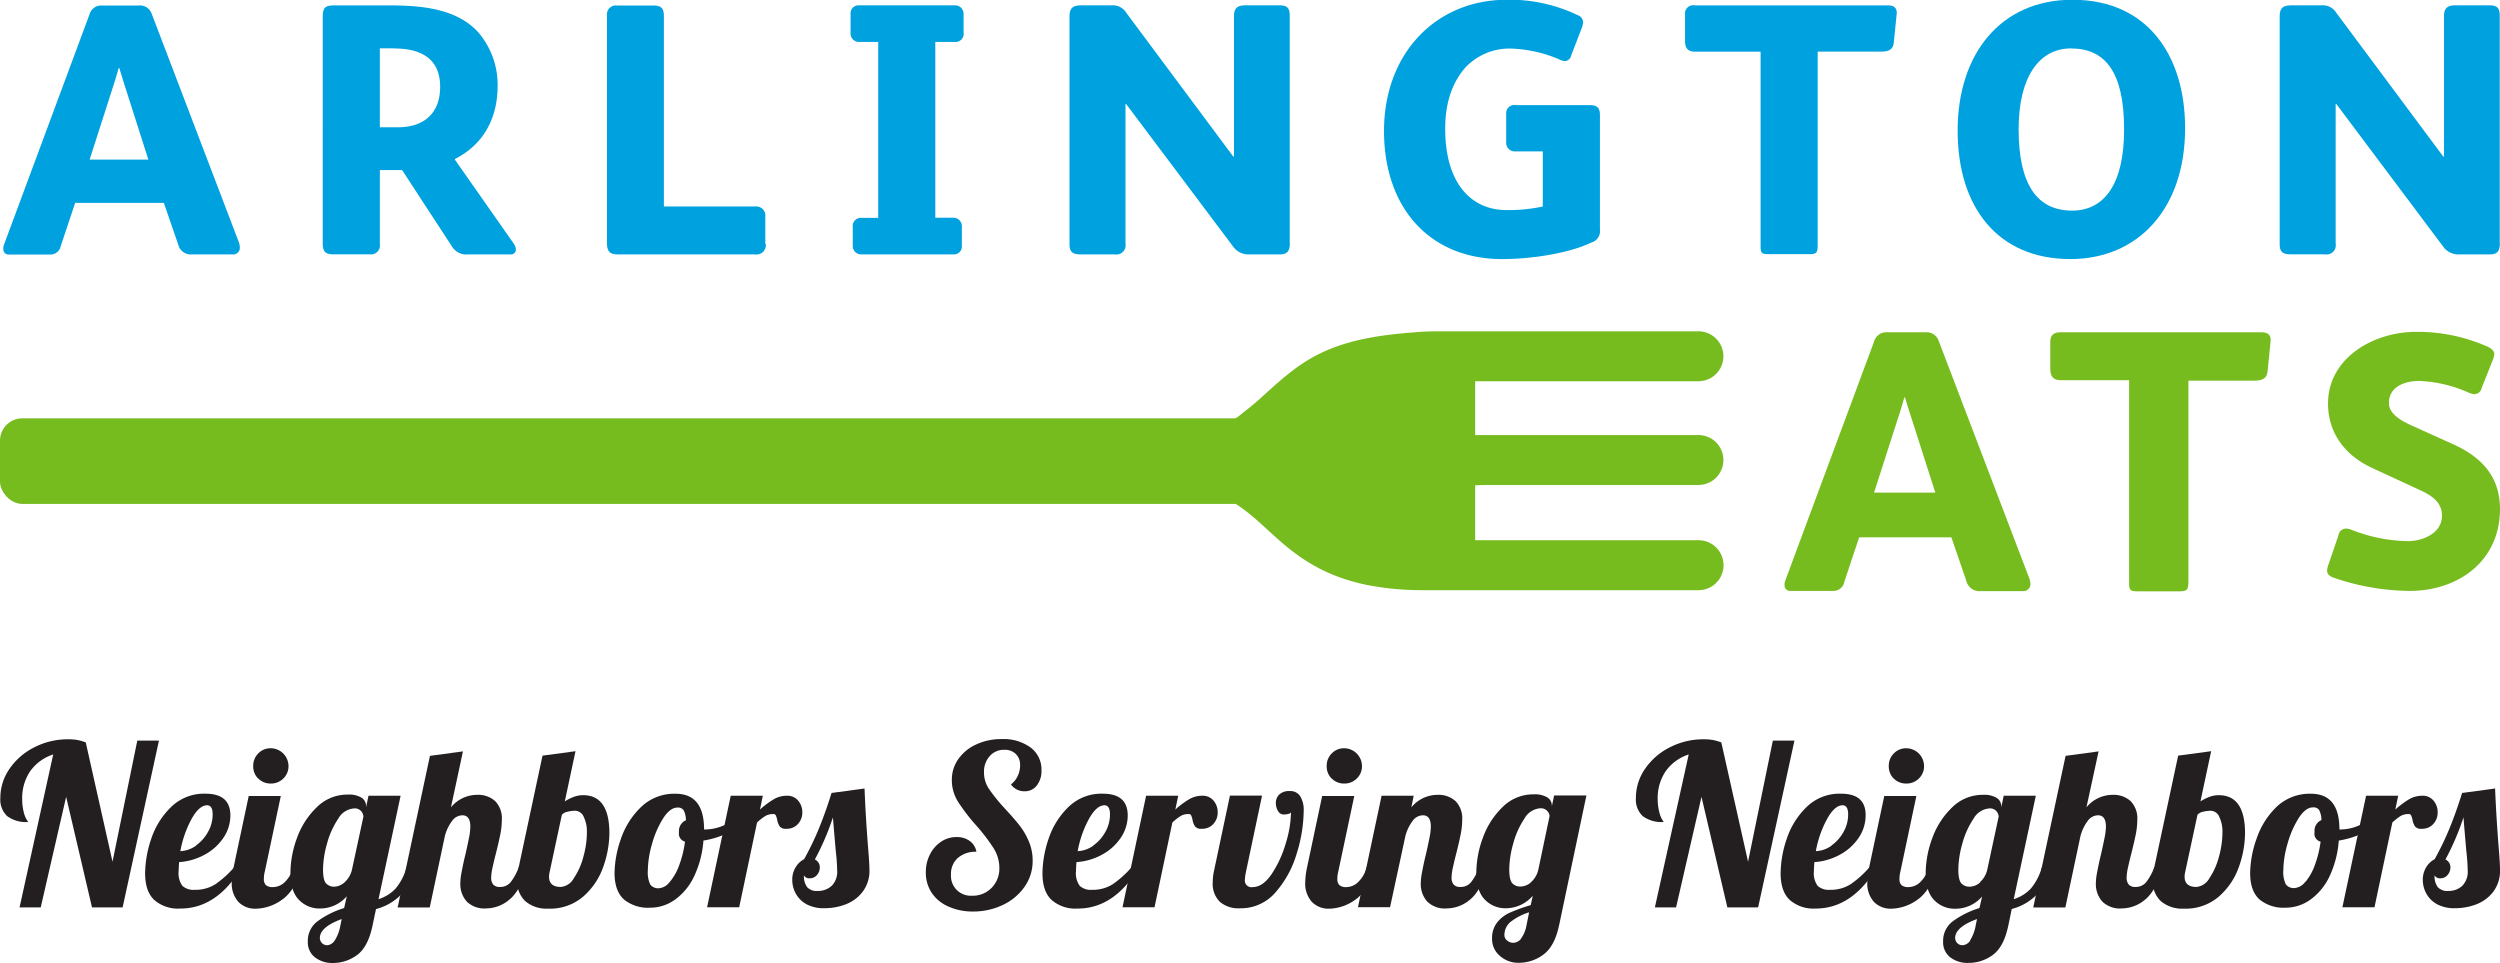
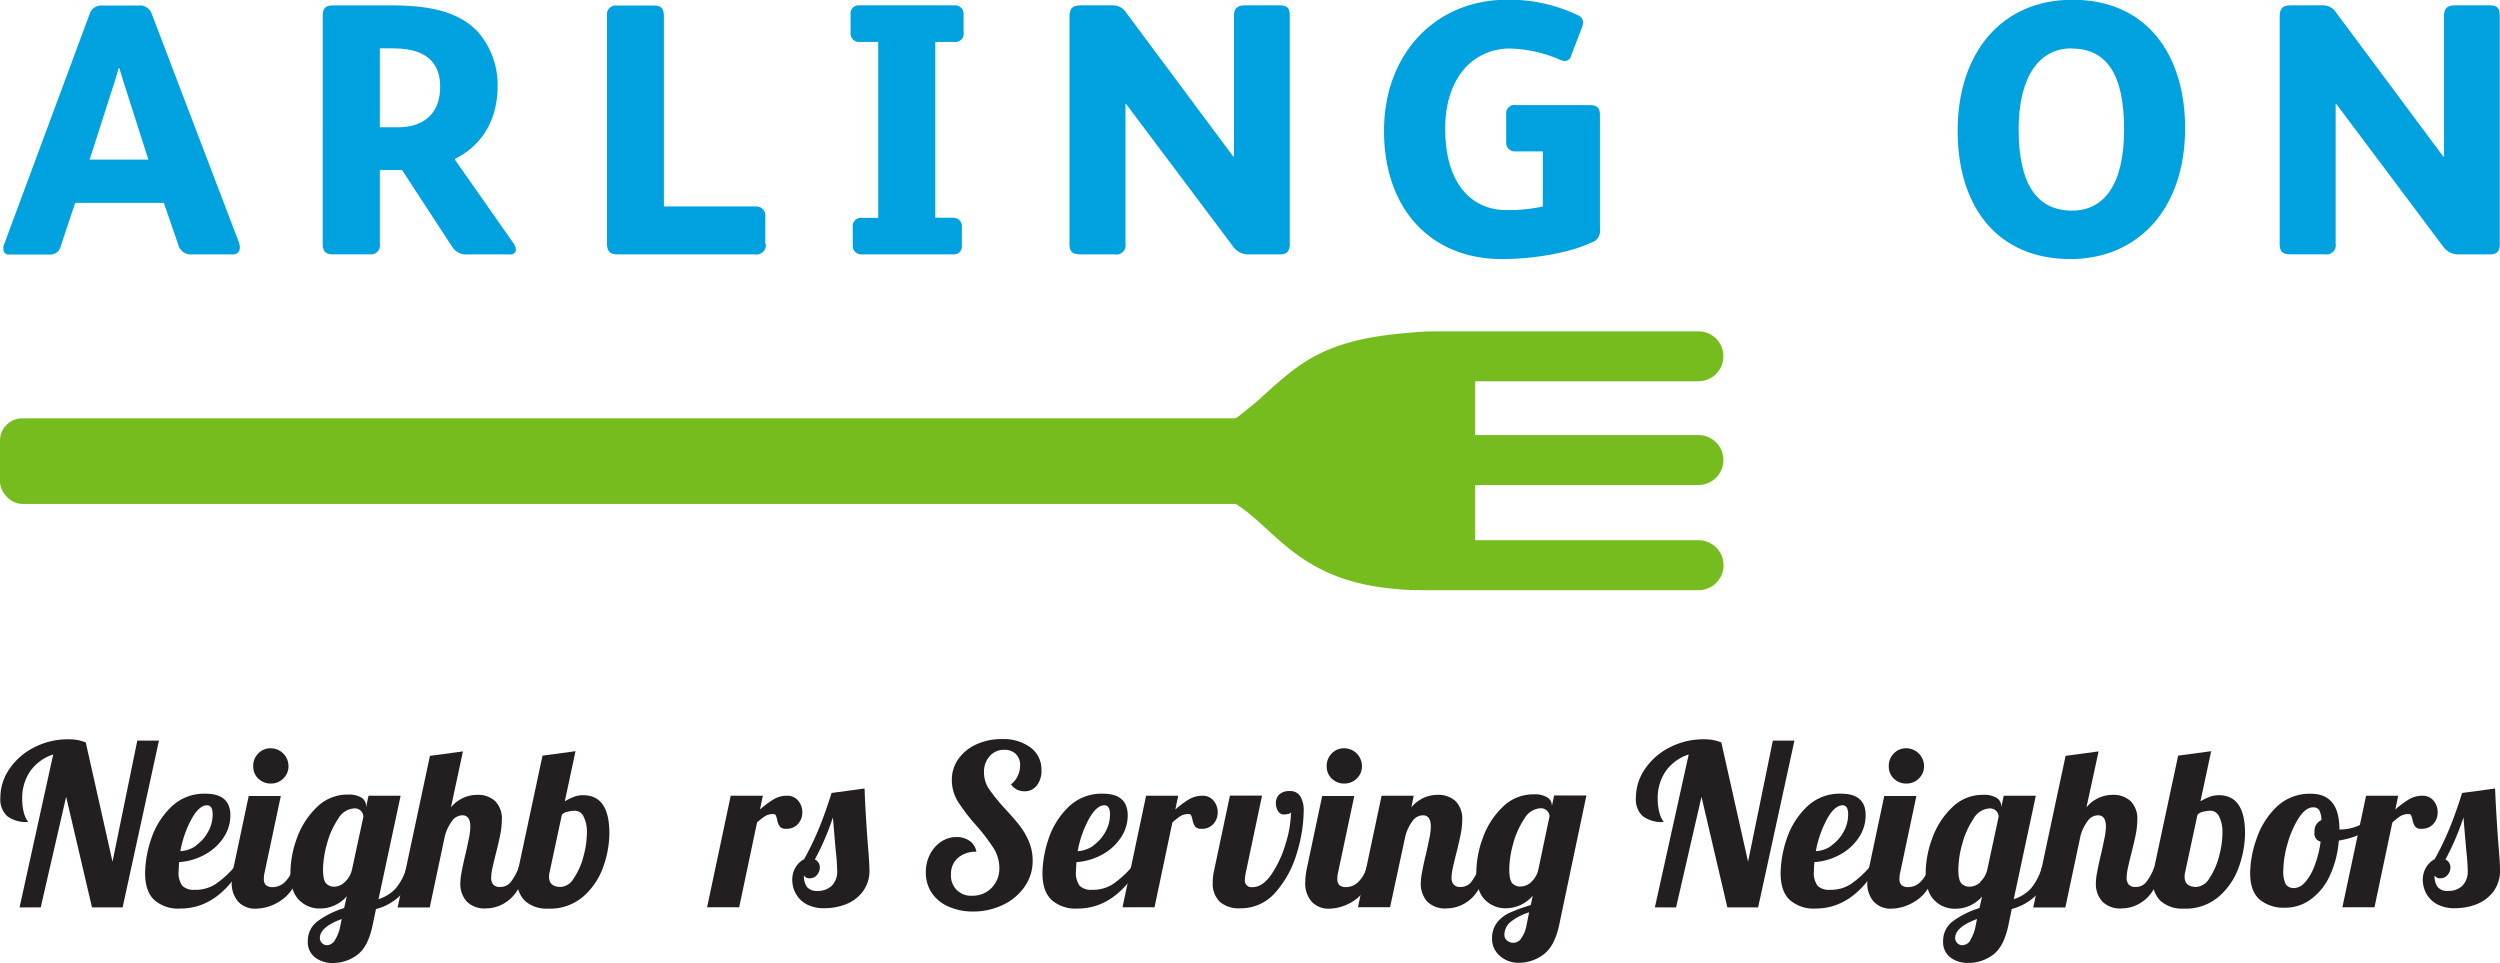
<svg xmlns="http://www.w3.org/2000/svg" id="Layer_1" data-name="Layer 1" viewBox="0 0 504.6 194.36">
  <defs>
    <style>.cls-1{fill:#77bc1f;}.cls-2{fill:#00a1df;}.cls-3{fill:#231f20;}</style>
  </defs>
  <title>Eats-logo</title>
  <rect class="cls-1" y="84.43" width="291.18" height="17.28" rx="4.5" ry="4.5" />
  <path class="cls-1" d="M443.31,304.09H398.18V293l1.9-.06h43.16a5,5,0,0,0,0-10.08H398.18V272h45.06a5,5,0,0,0,0-10.08H392.1c-2,0-4,0-6,.19-7,.54-14,1.46-20.3,4.83-4.27,2.29-7.73,5.57-11.3,8.8-1.18,1.07-2.44,2-3.65,3l-0.15.13a17,17,0,0,1-3.36,2l-0.17.07c-0.32.15-.67,0.29-1,0.42l-0.13,0c-0.35.13-.74,0.22-1.11,0.33-0.29,4.27-.47,8.48-0.58,12.7,11.44,2.85,13.91,15,32,18.73a57.51,57.51,0,0,0,11.41,1.05c1.43,0,2.86,0,4.28,0h51.19A5,5,0,0,0,443.31,304.09Z" transform="translate(-100.43 -195.05)" />
  <path class="cls-2" d="M147.33,246.4h-8.11a2.61,2.61,0,0,1-2.82-2l-2.9-8.4H115.6l-2.9,8.69a2.14,2.14,0,0,1-2.17,1.74h-8.26a1.06,1.06,0,0,1-1.16-1.16,1.84,1.84,0,0,1,.14-0.87l17.24-46.43a2.44,2.44,0,0,1,2.46-1.81h7.46a2.51,2.51,0,0,1,2.61,1.59l17.6,46.14a3.57,3.57,0,0,1,.22,1.09A1.35,1.35,0,0,1,147.33,246.4Zm-16.95-19.12L125.82,213c-0.51-1.59-.94-3-1.3-4.2h-0.14c-0.36,1.3-.8,2.75-1.3,4.27l-4.56,14.2h11.88Z" transform="translate(-100.43 -195.05)" />
  <path class="cls-2" d="M191.66,244.81l-10.07-15.43H177.1v15a1.78,1.78,0,0,1-2,2h-7.53c-1.45,0-2-.65-2-2.1V198.6c0-2,.43-2.46,2.39-2.46h11c6.16,0,13.54.51,18,5.43a16.23,16.23,0,0,1,3.91,10.79c0,6.45-2.75,11.81-8.62,14.78v0.14l11.88,16.95a2.31,2.31,0,0,1,.43,1.23,1,1,0,0,1-1.16.94h-8.47A3.41,3.41,0,0,1,191.66,244.81Zm-11.73-40H177.1v15.93h3.62c5.29,0,8.55-2.82,8.55-8.18C189.27,206.85,185.36,204.83,179.93,204.83Z" transform="translate(-100.43 -195.05)" />
  <path class="cls-2" d="M255,244.3a1.89,1.89,0,0,1-2.17,2.1H225.26c-1.52,0-2.32-.36-2.32-2.32V198.16a1.8,1.8,0,0,1,2-2h7.32c1.59,0,2.17.51,2.17,2.17v38.39h18.47a1.85,1.85,0,0,1,2,2.1v5.5Z" transform="translate(-100.43 -195.05)" />
  <path class="cls-2" d="M294.93,201.64a1.66,1.66,0,0,1-1.81,1.88h-3.91V239h3.62a1.71,1.71,0,0,1,1.74,1.88v3.84A1.58,1.58,0,0,1,293,246.4H274.36a1.71,1.71,0,0,1-1.81-1.59V240.9a1.66,1.66,0,0,1,1.81-1.88h3.33V203.52h-3.84a1.71,1.71,0,0,1-1.74-1.88V197.8a1.58,1.58,0,0,1,1.59-1.67h19.41a1.71,1.71,0,0,1,1.81,1.59v3.91Z" transform="translate(-100.43 -195.05)" />
  <path class="cls-2" d="M360.77,244.15c0,1.88-.8,2.25-2.1,2.25h-6.16a3.76,3.76,0,0,1-3.19-1.59l-21.58-28.75h-0.14v28.17a1.87,1.87,0,0,1-2.17,2.17h-6.74c-1.67,0-2.39-.36-2.39-2.1V198.38c0-1.88.87-2.25,2.39-2.25h6.08a3.17,3.17,0,0,1,3,1.52l21.58,29h0.15V198.23c0-1.59.8-2.1,2.25-2.1h7c1.88,0,2,1,2,2.25v45.78Z" transform="translate(-100.43 -195.05)" />
  <path class="cls-2" d="M423.35,241.26a2.42,2.42,0,0,1-1.74,2.75c-4.35,2.1-11.81,3.33-18,3.33-14.56,0-23.83-10.28-23.83-25.86S390.18,195,404.6,195a31.73,31.73,0,0,1,14.27,3.11,1.55,1.55,0,0,1,1.09,1.52,3.62,3.62,0,0,1-.22.94l-2.17,5.65a1.41,1.41,0,0,1-1.23,1.16,2.93,2.93,0,0,1-1.23-.36,26.84,26.84,0,0,0-9.85-2.17,12.2,12.2,0,0,0-9,3.77c-2.46,2.75-4.13,6.74-4.13,12.39,0,11.52,5.65,16.44,12.31,16.44a32.43,32.43,0,0,0,7.39-.72V225.61h-5.58a1.73,1.73,0,0,1-1.81-1.88v-5.65a1.66,1.66,0,0,1,2-1.81h14.92c1.38,0,2,.51,2,2v23Z" transform="translate(-100.43 -195.05)" />
-   <path class="cls-2" d="M483.25,197.94l-0.58,5.72c-0.15,1.45-1.09,1.81-2.61,1.81H467.31v39c0,1.59-.22,1.88-1.67,1.88h-8.18c-1.52,0-1.67-.22-1.67-1.74V205.48H442.54c-1.45,0-2-.72-2-2.17v-5.36a1.66,1.66,0,0,1,2-1.81h39C482.88,196.13,483.39,196.86,483.25,197.94Z" transform="translate(-100.43 -195.05)" />
  <path class="cls-2" d="M518.3,247.34c-14.56,0-22.74-10.36-22.74-25.93S504.32,195,518.73,195c15.14,0,22.74,11.23,22.74,25.93C541.47,237.27,531.92,247.34,518.3,247.34Zm0.14-42.52c-6.3,0-10.57,5.58-10.57,16.3,0,11.44,3.91,16.44,10.79,16.44,6.37,0,10.5-5.14,10.5-16.37C529.16,209.53,525.32,204.83,518.44,204.83Z" transform="translate(-100.43 -195.05)" />
  <path class="cls-2" d="M605,244.15c0,1.88-.8,2.25-2.1,2.25h-6.16a3.76,3.76,0,0,1-3.19-1.59L572,216.05h-0.14v28.17a1.87,1.87,0,0,1-2.17,2.17h-6.74c-1.67,0-2.39-.36-2.39-2.1V198.38c0-1.88.87-2.25,2.39-2.25H569a3.17,3.17,0,0,1,3,1.52l21.58,29h0.15V198.23c0-1.59.8-2.1,2.25-2.1h7c1.88,0,2,1,2,2.25v45.78Z" transform="translate(-100.43 -195.05)" />
-   <path class="cls-1" d="M508.68,314.36h-8.44a2.72,2.72,0,0,1-2.94-2.11l-3-8.74H475.68l-3,9a2.22,2.22,0,0,1-2.26,1.81h-8.59a1.11,1.11,0,0,1-1.2-1.21,1.92,1.92,0,0,1,.15-0.9L478.69,264a2.54,2.54,0,0,1,2.56-1.88H489a2.61,2.61,0,0,1,2.71,1.66l18.31,48a3.74,3.74,0,0,1,.23,1.13A1.41,1.41,0,0,1,508.68,314.36Zm-17.63-19.89-4.75-14.84c-0.53-1.66-1-3.09-1.36-4.37H484.8c-0.38,1.36-.83,2.86-1.36,4.45l-4.75,14.77h12.36Z" transform="translate(-100.43 -195.05)" />
-   <path class="cls-1" d="M558.72,264l-0.6,6c-0.15,1.51-1.13,1.88-2.71,1.88H542.14V312.4c0,1.66-.23,2-1.73,2h-8.51c-1.58,0-1.73-.23-1.73-1.81V271.79H516.37c-1.51,0-2.11-.75-2.11-2.26V264c0-1.28.68-1.88,2-1.88h40.54C558.34,262.07,558.87,262.82,558.72,264Z" transform="translate(-100.43 -195.05)" />
-   <path class="cls-1" d="M586.77,314.32a48.14,48.14,0,0,1-15.12-2.6c-1.16-.36-1.52-0.87-1.52-1.52a4.3,4.3,0,0,1,.29-1.23l2-5.86a1.56,1.56,0,0,1,1.52-1.37,3,3,0,0,1,1.23.29,32.32,32.32,0,0,0,11.28,2.24c3,0,6.87-1.59,6.87-5.14,0-2.75-2.17-4.12-4.41-5.14l-9.69-4.49c-5.35-2.46-8.9-6.94-8.9-13,0-9.26,9.26-14.47,17.72-14.47a34.87,34.87,0,0,1,14.25,2.89c1.16,0.51,1.59,1,1.59,1.66a4,4,0,0,1-.29,1.09l-2.24,5.64a1.56,1.56,0,0,1-1.45,1.3,3.55,3.55,0,0,1-1.3-.36,27.09,27.09,0,0,0-9.84-2.31c-2.89,0-6.15,1.09-6.15,4.48,0,2.32,2.89,3.76,4.7,4.56l8.32,3.76c5.71,2.6,9.4,6.51,9.4,13.09C605,308.25,596.69,314.32,586.77,314.32Z" transform="translate(-100.43 -195.05)" />
  <path class="cls-3" d="M111.17,347.33a9.14,9.14,0,0,0-4.66,3.4,9.63,9.63,0,0,0-1.6,5.6,10.28,10.28,0,0,0,.31,2.63,5.49,5.49,0,0,0,.9,2,6.36,6.36,0,0,1-4.25-1.19,4.6,4.6,0,0,1-1.37-3.67,10.27,10.27,0,0,1,1.85-5.87,13.17,13.17,0,0,1,5-4.34,14.73,14.73,0,0,1,6.84-1.62,10.51,10.51,0,0,1,1.8.13,10.62,10.62,0,0,1,1.75.5l5.4,24.08,5-24.44h4.37l-7.33,33.66H119l-5.22-22.32-5.13,22.32h-4.27Z" transform="translate(-100.43 -195.05)" />
  <path class="cls-3" d="M131.56,376.69q-1.85-1.73-1.84-5.42a22.27,22.27,0,0,1,1.21-6.84,15.88,15.88,0,0,1,4-6.46,9.49,9.49,0,0,1,7-2.72q4.95,0,5,4.32a8.06,8.06,0,0,1-1.44,4.63,10.61,10.61,0,0,1-3.83,3.4,12.35,12.35,0,0,1-5.08,1.46q-0.09,1.35-.09,1.8a4.35,4.35,0,0,0,.76,3,3.33,3.33,0,0,0,2.48.79,7.48,7.48,0,0,0,4.16-1.12,20.22,20.22,0,0,0,3.8-3.42h1.53q-5,8.32-12.37,8.32A7.27,7.27,0,0,1,131.56,376.69Zm8.44-11a8.24,8.24,0,0,0,2.43-2.75,7.14,7.14,0,0,0,.92-3.51q0-1.84-1.12-1.84-1.62,0-3.17,2.83a21.59,21.59,0,0,0-2.23,6.43A5.93,5.93,0,0,0,140,365.74Z" transform="translate(-100.43 -195.05)" />
  <path class="cls-3" d="M148.54,377.08a5.56,5.56,0,0,1-1.33-4,15.62,15.62,0,0,1,.36-2.92l3.06-14.45h6.48L153.87,371a5.57,5.57,0,0,0-.18,1.44,1.65,1.65,0,0,0,.43,1.28,2.11,2.11,0,0,0,1.42.38A3.43,3.43,0,0,0,158,373a6.31,6.31,0,0,0,1.62-2.86h1.89q-1.66,4.86-4.27,6.59a9.32,9.32,0,0,1-5.17,1.73A4.67,4.67,0,0,1,148.54,377.08Zm4-24.88a3.43,3.43,0,0,1-1-2.52,3.5,3.5,0,0,1,1-2.54,3.39,3.39,0,0,1,2.52-1.06,3.61,3.61,0,0,1,3.6,3.6,3.39,3.39,0,0,1-1.06,2.52,3.5,3.5,0,0,1-2.54,1A3.43,3.43,0,0,1,152.57,352.19Z" transform="translate(-100.43 -195.05)" />
  <path class="cls-3" d="M164,388.28a3.86,3.86,0,0,1-1.44-3.24,4.9,4.9,0,0,1,2.07-4.12,18,18,0,0,1,5.26-2.59l0.54-2.38a7.14,7.14,0,0,1-5.4,2.47,5.72,5.72,0,0,1-4.27-1.75q-1.71-1.75-1.71-5.49a20.57,20.57,0,0,1,1.33-7,16.11,16.11,0,0,1,4-6.21,8.72,8.72,0,0,1,6.28-2.54,4.82,4.82,0,0,1,2.75.63,1.94,1.94,0,0,1,.9,1.67V358l0.5-2.34h6.48l-4.46,20.88a8,8,0,0,0,3.46-2.16,11.57,11.57,0,0,0,2.21-4.27h1.89A12.73,12.73,0,0,1,181,376a11,11,0,0,1-4.68,2.54l-0.68,3.24q-0.9,4.37-3.1,6a8.15,8.15,0,0,1-5,1.64A5.67,5.67,0,0,1,164,388.28Zm4-3.42a8.21,8.21,0,0,0,1.13-3l0.27-1.31q-4.41,1.62-4.41,3.83a1.5,1.5,0,0,0,.41,1,1.44,1.44,0,0,0,1.13.45A2,2,0,0,0,168,384.86Zm2-11.75a4.87,4.87,0,0,0,1.48-2.57l2.3-10.66a1.78,1.78,0,0,0-.45-1.1,1.68,1.68,0,0,0-1.4-.56,4,4,0,0,0-3.24,2.09,16.58,16.58,0,0,0-2.25,5,20,20,0,0,0-.81,5.2q0,2.25.65,2.88a2.21,2.21,0,0,0,1.6.63A3.26,3.26,0,0,0,170,373.12Z" transform="translate(-100.43 -195.05)" />
  <path class="cls-3" d="M194.62,377a5.3,5.3,0,0,1-1.28-3.62,11.61,11.61,0,0,1,.23-2.14q0.22-1.19.47-2.32t0.34-1.44q0.36-1.57.67-3.11a12.91,12.91,0,0,0,.31-2.47q0-2.3-1.62-2.29a2.6,2.6,0,0,0-2.07,1.15,8.82,8.82,0,0,0-1.44,3l-3.06,14.45h-6.48l6.52-30.6,6.66-.9L191.45,358a6.86,6.86,0,0,1,5.27-2.52,5.13,5.13,0,0,1,3.65,1.26,5,5,0,0,1,1.35,3.83,15.16,15.16,0,0,1-.31,2.9q-0.32,1.6-.9,3.89-0.36,1.39-.65,2.72a10.33,10.33,0,0,0-.29,2.09,2.15,2.15,0,0,0,.4,1.4,1.71,1.71,0,0,0,1.4.5,2.67,2.67,0,0,0,2.16-1,11.35,11.35,0,0,0,1.62-3H207q-1.67,4.95-3.85,6.64a7.31,7.31,0,0,1-4.52,1.69A5.08,5.08,0,0,1,194.62,377Z" transform="translate(-100.43 -195.05)" />
  <path class="cls-3" d="M206.43,376.92a5.52,5.52,0,0,1-1.62-4.25,10.2,10.2,0,0,1,.31-2.56l4.81-22.54,6.66-.9-2.16,10.13a9.8,9.8,0,0,1,2.07-1,5.55,5.55,0,0,1,1.62-.25q5.31,0,5.31,7.69a20.81,20.81,0,0,1-1.19,6.64,14.21,14.21,0,0,1-4,6.05,10.25,10.25,0,0,1-7.18,2.52A6.62,6.62,0,0,1,206.43,376.92Zm9.81-4.59a14,14,0,0,0,1.93-4.32,18.55,18.55,0,0,0,.72-5,6.79,6.79,0,0,0-.63-3.06,1.94,1.94,0,0,0-1.76-1.26,6.45,6.45,0,0,0-1.51.2,2,2,0,0,0-1.15.61L211.38,371a4.28,4.28,0,0,0-.13,1q0,2.07,2.38,2.07A3.33,3.33,0,0,0,216.24,372.33Z" transform="translate(-100.43 -195.05)" />
-   <path class="cls-3" d="M226.41,376.63q-1.94-1.71-1.94-5.4a21.47,21.47,0,0,1,1.26-6.79,16.06,16.06,0,0,1,4.05-6.46,9.64,9.64,0,0,1,7-2.72q5.76,0,5.76,7.2v0a1.8,1.8,0,0,0,.5,0,9.25,9.25,0,0,0,3.42-.79,17,17,0,0,0,3.51-1.91l0.41,1.22a10.77,10.77,0,0,1-3.4,2.36,17.57,17.57,0,0,1-4.57,1.37,20.39,20.39,0,0,1-1.85,7.16,12.15,12.15,0,0,1-3.83,4.72,8.59,8.59,0,0,1-5.08,1.67A7.66,7.66,0,0,1,226.41,376.63Zm9.22-3.58a11.09,11.09,0,0,0,1.89-3.37,21.79,21.79,0,0,0,1.17-4.75,1.65,1.65,0,0,1-1.21-1.89,2.36,2.36,0,0,1,1.4-2.43,4.64,4.64,0,0,0-.45-2,1.38,1.38,0,0,0-1.26-.56q-1.49,0-2.88,2.16a19.08,19.08,0,0,0-2.25,5.17,19.79,19.79,0,0,0-.85,5.31,5.77,5.77,0,0,0,.49,2.9,2,2,0,0,0,1.8.74A3,3,0,0,0,235.64,373Z" transform="translate(-100.43 -195.05)" />
  <path class="cls-3" d="M247.92,355.66h6.48l-0.58,2.79a18,18,0,0,1,2.77-2.07,5.23,5.23,0,0,1,2.68-.72,2.81,2.81,0,0,1,2.27,1,3.59,3.59,0,0,1,.83,2.38,3.4,3.4,0,0,1-.85,2.29,3,3,0,0,1-2.38,1,1.54,1.54,0,0,1-1.33-.47,3.59,3.59,0,0,1-.52-1.37,4.11,4.11,0,0,0-.27-0.86,0.5,0.5,0,0,0-.5-0.27,3.12,3.12,0,0,0-1.6.38,10.94,10.94,0,0,0-1.69,1.33l-3.6,17.1h-6.48Z" transform="translate(-100.43 -195.05)" />
  <path class="cls-3" d="M263.27,377.59a5.46,5.46,0,0,1-2.21-2.16,5.73,5.73,0,0,1-.72-2.77,4.74,4.74,0,0,1,.7-2.59,4.28,4.28,0,0,1,1.69-1.6,57.32,57.32,0,0,0,3.06-6.37q1.31-3.22,2.48-7l6.66-.9q0.22,5.76.76,12.46,0.22,2.7.23,3.92a7,7,0,0,1-1.4,4.5,7.83,7.83,0,0,1-3.44,2.52,11.82,11.82,0,0,1-4.16.76A7.35,7.35,0,0,1,263.27,377.59Zm5-3.71a4.05,4.05,0,0,0,1.13-3.19,36.52,36.52,0,0,0-.27-3.78q-0.45-5.13-.58-6.88a52.08,52.08,0,0,1-3.65,8.5,1.7,1.7,0,0,1,1,1.58,2.32,2.32,0,0,1-.56,1.53,1.77,1.77,0,0,1-1.42.68,1.2,1.2,0,0,1-1.22-.58,3.62,3.62,0,0,0,.65,2.38,2.6,2.6,0,0,0,2.09.76A4.07,4.07,0,0,0,268.26,373.88Z" transform="translate(-100.43 -195.05)" />
  <path class="cls-3" d="M291.8,378a7.71,7.71,0,0,1-3.33-2.77,7.31,7.31,0,0,1-1.17-4.12,7.76,7.76,0,0,1,.83-3.6,6.7,6.7,0,0,1,2.25-2.57,5.52,5.52,0,0,1,3.13-.94,4.39,4.39,0,0,1,2.65.79,3.39,3.39,0,0,1,1.35,2.18,5.43,5.43,0,0,0-3.74,1.24,4.26,4.26,0,0,0-1.39,3.35,4,4,0,0,0,4.27,4.28,5.26,5.26,0,0,0,3.94-1.6,5.54,5.54,0,0,0,1.55-4,7.49,7.49,0,0,0-1.17-4,37.7,37.7,0,0,0-3.51-4.59,38.43,38.43,0,0,1-3.67-4.79,8.18,8.18,0,0,1-1.24-4.39,7.17,7.17,0,0,1,1.31-4.21,8.89,8.89,0,0,1,3.6-2.95,12,12,0,0,1,5.17-1.08,9.2,9.2,0,0,1,5.83,1.71,5.53,5.53,0,0,1,2.18,4.59,4.72,4.72,0,0,1-.94,3.06,3,3,0,0,1-2.48,1.17,3.25,3.25,0,0,1-2.74-1.39,4.36,4.36,0,0,0,1.35-1.67,5,5,0,0,0,.5-2.16,3.1,3.1,0,0,0-.85-2.29,3.17,3.17,0,0,0-2.34-.86,3.78,3.78,0,0,0-2.95,1.28,4.71,4.71,0,0,0-1.15,3.26,5.92,5.92,0,0,0,1,3.35,36.53,36.53,0,0,0,3.24,4q1.8,1.94,2.9,3.33a14.33,14.33,0,0,1,1.89,3.22,9.82,9.82,0,0,1,.79,3.94,9,9,0,0,1-1.6,5.22,11,11,0,0,1-4.37,3.69,13.82,13.82,0,0,1-6.14,1.35A11.89,11.89,0,0,1,291.8,378Z" transform="translate(-100.43 -195.05)" />
  <path class="cls-3" d="M312.68,376.69q-1.85-1.73-1.84-5.42a22.27,22.27,0,0,1,1.21-6.84,15.88,15.88,0,0,1,4-6.46,9.49,9.49,0,0,1,7-2.72q4.95,0,5,4.32a8.06,8.06,0,0,1-1.44,4.63,10.61,10.61,0,0,1-3.83,3.4,12.35,12.35,0,0,1-5.08,1.46q-0.09,1.35-.09,1.8a4.35,4.35,0,0,0,.76,3,3.33,3.33,0,0,0,2.48.79,7.48,7.48,0,0,0,4.16-1.12,20.22,20.22,0,0,0,3.8-3.42h1.53q-5,8.32-12.37,8.32A7.27,7.27,0,0,1,312.68,376.69Zm8.44-11a8.24,8.24,0,0,0,2.43-2.75,7.14,7.14,0,0,0,.92-3.51q0-1.84-1.12-1.84-1.62,0-3.17,2.83a21.59,21.59,0,0,0-2.23,6.43A5.93,5.93,0,0,0,321.11,365.74Z" transform="translate(-100.43 -195.05)" />
  <path class="cls-3" d="M331.76,355.66h6.48l-0.58,2.79a18,18,0,0,1,2.77-2.07,5.23,5.23,0,0,1,2.68-.72,2.81,2.81,0,0,1,2.27,1,3.59,3.59,0,0,1,.83,2.38,3.41,3.41,0,0,1-.85,2.29,3,3,0,0,1-2.39,1,1.54,1.54,0,0,1-1.33-.47,3.59,3.59,0,0,1-.52-1.37,4.14,4.14,0,0,0-.27-0.86,0.5,0.5,0,0,0-.5-0.27,3.12,3.12,0,0,0-1.6.38,10.94,10.94,0,0,0-1.69,1.33l-3.6,17.1H327Z" transform="translate(-100.43 -195.05)" />
  <path class="cls-3" d="M346.67,377.1a5.11,5.11,0,0,1-1.46-4,10.54,10.54,0,0,1,.23-2.16l3.24-15.3h6.48L351.92,371a9.39,9.39,0,0,0-.22,1.62,1.33,1.33,0,0,0,1.53,1.49q2.07,0,3.85-2.61a22.35,22.35,0,0,0,2.86-6.21A22.11,22.11,0,0,0,361,359a0.77,0.77,0,0,1-.58.34,3.93,3.93,0,0,1-.85.11,1.32,1.32,0,0,1-1.19-.72,3,3,0,0,1-.43-1.58,2.33,2.33,0,0,1,.7-1.75,2.9,2.9,0,0,1,2.09-.68,2.34,2.34,0,0,1,2.16,1.1,5.31,5.31,0,0,1,.67,2.81,30,30,0,0,1-1.4,8.66,20.63,20.63,0,0,1-4.27,7.85,9.19,9.19,0,0,1-7.16,3.24A5.83,5.83,0,0,1,346.67,377.1Z" transform="translate(-100.43 -195.05)" />
  <path class="cls-3" d="M365.21,377.08a5.56,5.56,0,0,1-1.33-4,15.59,15.59,0,0,1,.36-2.92l3.06-14.45h6.48L370.54,371a5.57,5.57,0,0,0-.18,1.44,1.65,1.65,0,0,0,.43,1.28,2.11,2.11,0,0,0,1.42.38,3.42,3.42,0,0,0,2.43-1.1,6.3,6.3,0,0,0,1.62-2.86h1.89q-1.67,4.86-4.28,6.59a9.32,9.32,0,0,1-5.17,1.73A4.67,4.67,0,0,1,365.21,377.08Zm4-24.88a3.43,3.43,0,0,1-1-2.52,3.5,3.5,0,0,1,1-2.54,3.39,3.39,0,0,1,2.52-1.06,3.61,3.61,0,0,1,3.6,3.6,3.4,3.4,0,0,1-1.06,2.52,3.5,3.5,0,0,1-2.54,1A3.43,3.43,0,0,1,369.24,352.19Z" transform="translate(-100.43 -195.05)" />
  <path class="cls-3" d="M388.48,377a5.3,5.3,0,0,1-1.28-3.62,11.62,11.62,0,0,1,.23-2.14q0.22-1.19.47-2.32t0.34-1.44q0.36-1.57.67-3.11a12.88,12.88,0,0,0,.32-2.47q0-2.3-1.62-2.29a2.6,2.6,0,0,0-2.07,1.15,8.84,8.84,0,0,0-1.44,3L381,378.16h-6.48l4.77-22.5h6.48L385.3,358a6.86,6.86,0,0,1,5.26-2.52,5.13,5.13,0,0,1,3.65,1.26,5,5,0,0,1,1.35,3.83,15.19,15.19,0,0,1-.31,2.9q-0.32,1.6-.9,3.89-0.36,1.39-.65,2.72a10.33,10.33,0,0,0-.29,2.09,2.15,2.15,0,0,0,.41,1.4,1.71,1.71,0,0,0,1.4.5,2.67,2.67,0,0,0,2.16-1,11.38,11.38,0,0,0,1.62-3h1.89q-1.67,4.95-3.85,6.64a7.31,7.31,0,0,1-4.52,1.69A5.08,5.08,0,0,1,388.48,377Z" transform="translate(-100.43 -195.05)" />
  <path class="cls-3" d="M403.19,388a4.4,4.4,0,0,1-1.6-3.49,5.08,5.08,0,0,1,1-3.24,6.77,6.77,0,0,1,2.57-2,35.26,35.26,0,0,1,4.23-1.53l0.41-1.89a7.17,7.17,0,0,1-5.4,2.52,5.72,5.72,0,0,1-4.28-1.75q-1.71-1.75-1.71-5.49a20.59,20.59,0,0,1,1.33-7,16.12,16.12,0,0,1,4-6.21,8.73,8.73,0,0,1,6.28-2.54,4.82,4.82,0,0,1,2.74.63,1.94,1.94,0,0,1,.9,1.67v0.09l0.45-2.16h6.52l-5.49,26.1q-0.9,4.32-3.17,6a8.3,8.3,0,0,1-5,1.67A5.53,5.53,0,0,1,403.19,388Zm4.21-3.47a6.16,6.16,0,0,0,1.13-2.68l0.54-2.66a11.71,11.71,0,0,0-3.69,1.89,3.45,3.45,0,0,0-1.3,2.79,1.35,1.35,0,0,0,.54,1,1.85,1.85,0,0,0,1.26.47A2,2,0,0,0,407.4,384.57Zm2-11.38a4.81,4.81,0,0,0,1.51-2.5l2.29-10.89a1.76,1.76,0,0,0-1.84-1.57,4,4,0,0,0-3.24,2.09,16.59,16.59,0,0,0-2.25,5,19.94,19.94,0,0,0-.81,5.2q0,2.25.65,2.88a2.21,2.21,0,0,0,1.6.63A3.3,3.3,0,0,0,409.4,373.18Z" transform="translate(-100.43 -195.05)" />
  <path class="cls-3" d="M441.28,347.33a9.14,9.14,0,0,0-4.66,3.4,9.63,9.63,0,0,0-1.6,5.6,10.3,10.3,0,0,0,.32,2.63,5.49,5.49,0,0,0,.9,2,6.36,6.36,0,0,1-4.25-1.19,4.6,4.6,0,0,1-1.37-3.67,10.27,10.27,0,0,1,1.85-5.87,13.17,13.17,0,0,1,5-4.34,14.73,14.73,0,0,1,6.84-1.62,10.51,10.51,0,0,1,1.8.13,10.62,10.62,0,0,1,1.75.5l5.4,24.08,5-24.44h4.36l-7.33,33.66h-6.21l-5.22-22.32-5.13,22.32h-4.28Z" transform="translate(-100.43 -195.05)" />
  <path class="cls-3" d="M461.67,376.69q-1.85-1.73-1.84-5.42a22.29,22.29,0,0,1,1.21-6.84,15.88,15.88,0,0,1,4-6.46,9.49,9.49,0,0,1,7-2.72q4.95,0,4.95,4.32a8.06,8.06,0,0,1-1.44,4.63,10.62,10.62,0,0,1-3.83,3.4,12.35,12.35,0,0,1-5.08,1.46q-0.09,1.35-.09,1.8a4.35,4.35,0,0,0,.76,3,3.33,3.33,0,0,0,2.48.79,7.48,7.48,0,0,0,4.16-1.12,20.25,20.25,0,0,0,3.8-3.42h1.53q-5,8.32-12.37,8.32A7.27,7.27,0,0,1,461.67,376.69Zm8.44-11a8.24,8.24,0,0,0,2.43-2.75,7.14,7.14,0,0,0,.92-3.51q0-1.84-1.12-1.84-1.62,0-3.17,2.83a21.57,21.57,0,0,0-2.23,6.43A5.93,5.93,0,0,0,470.11,365.74Z" transform="translate(-100.43 -195.05)" />
  <path class="cls-3" d="M478.66,377.08a5.56,5.56,0,0,1-1.33-4,15.59,15.59,0,0,1,.36-2.92l3.06-14.45h6.48L484,371a5.57,5.57,0,0,0-.18,1.44,1.65,1.65,0,0,0,.43,1.28,2.11,2.11,0,0,0,1.42.38,3.42,3.42,0,0,0,2.43-1.1,6.3,6.3,0,0,0,1.62-2.86h1.89q-1.67,4.86-4.28,6.59a9.32,9.32,0,0,1-5.17,1.73A4.67,4.67,0,0,1,478.66,377.08Zm4-24.88a3.43,3.43,0,0,1-1-2.52,3.5,3.5,0,0,1,1-2.54,3.39,3.39,0,0,1,2.52-1.06,3.61,3.61,0,0,1,3.6,3.6,3.4,3.4,0,0,1-1.06,2.52,3.5,3.5,0,0,1-2.54,1A3.43,3.43,0,0,1,482.68,352.19Z" transform="translate(-100.43 -195.05)" />
  <path class="cls-3" d="M494.07,388.28a3.86,3.86,0,0,1-1.44-3.24,4.9,4.9,0,0,1,2.07-4.12,18,18,0,0,1,5.26-2.59L500.5,376a7.14,7.14,0,0,1-5.4,2.47,5.72,5.72,0,0,1-4.28-1.75q-1.71-1.75-1.71-5.49a20.59,20.59,0,0,1,1.33-7,16.12,16.12,0,0,1,4-6.21,8.73,8.73,0,0,1,6.28-2.54,4.82,4.82,0,0,1,2.74.63,1.94,1.94,0,0,1,.9,1.67V358l0.5-2.34h6.48l-4.46,20.88a8,8,0,0,0,3.47-2.16,11.59,11.59,0,0,0,2.21-4.27h1.89a12.73,12.73,0,0,1-3.29,5.87,11,11,0,0,1-4.68,2.54l-0.67,3.24q-0.9,4.37-3.11,6a8.15,8.15,0,0,1-5,1.64A5.67,5.67,0,0,1,494.07,388.28Zm4-3.42a8.22,8.22,0,0,0,1.13-3l0.27-1.31q-4.41,1.62-4.41,3.83a1.5,1.5,0,0,0,.4,1,1.44,1.44,0,0,0,1.13.45A2,2,0,0,0,498.12,384.86Zm2-11.75a4.87,4.87,0,0,0,1.48-2.57l2.29-10.66a1.78,1.78,0,0,0-.45-1.1,1.68,1.68,0,0,0-1.39-.56,4,4,0,0,0-3.24,2.09,16.59,16.59,0,0,0-2.25,5,19.94,19.94,0,0,0-.81,5.2q0,2.25.65,2.88a2.21,2.21,0,0,0,1.6.63A3.26,3.26,0,0,0,500.14,373.12Z" transform="translate(-100.43 -195.05)" />
  <path class="cls-3" d="M524.74,377a5.3,5.3,0,0,1-1.28-3.62,11.62,11.62,0,0,1,.23-2.14q0.22-1.19.47-2.32t0.34-1.44q0.36-1.57.67-3.11a12.88,12.88,0,0,0,.32-2.47q0-2.3-1.62-2.29a2.6,2.6,0,0,0-2.07,1.15,8.84,8.84,0,0,0-1.44,3l-3.06,14.45h-6.48l6.53-30.6,6.66-.9L521.56,358a6.86,6.86,0,0,1,5.26-2.52,5.13,5.13,0,0,1,3.65,1.26,5,5,0,0,1,1.35,3.83,15.19,15.19,0,0,1-.31,2.9q-0.32,1.6-.9,3.89-0.36,1.39-.65,2.72a10.33,10.33,0,0,0-.29,2.09,2.15,2.15,0,0,0,.41,1.4,1.71,1.71,0,0,0,1.4.5,2.67,2.67,0,0,0,2.16-1,11.38,11.38,0,0,0,1.62-3h1.89q-1.67,4.95-3.85,6.64a7.31,7.31,0,0,1-4.52,1.69A5.08,5.08,0,0,1,524.74,377Z" transform="translate(-100.43 -195.05)" />
  <path class="cls-3" d="M536.55,376.92a5.52,5.52,0,0,1-1.62-4.25,10.18,10.18,0,0,1,.32-2.56l4.82-22.54,6.66-.9-2.16,10.13a9.77,9.77,0,0,1,2.07-1,5.55,5.55,0,0,1,1.62-.25q5.31,0,5.31,7.69a20.8,20.8,0,0,1-1.19,6.64,14.19,14.19,0,0,1-4,6.05,10.24,10.24,0,0,1-7.18,2.52A6.63,6.63,0,0,1,536.55,376.92Zm9.81-4.59a14.05,14.05,0,0,0,1.93-4.32,18.55,18.55,0,0,0,.72-5,6.79,6.79,0,0,0-.63-3.06,1.93,1.93,0,0,0-1.75-1.26,6.44,6.44,0,0,0-1.51.2,2,2,0,0,0-1.15.61L541.5,371a4.28,4.28,0,0,0-.13,1q0,2.07,2.38,2.07A3.33,3.33,0,0,0,546.36,372.33Z" transform="translate(-100.43 -195.05)" />
  <path class="cls-3" d="M556.53,376.63q-1.94-1.71-1.93-5.4a21.46,21.46,0,0,1,1.26-6.79,16.07,16.07,0,0,1,4-6.46,9.65,9.65,0,0,1,7-2.72q5.76,0,5.76,7.2v0a1.8,1.8,0,0,0,.5,0,9.24,9.24,0,0,0,3.42-.79,17,17,0,0,0,3.51-1.91l0.41,1.22a10.77,10.77,0,0,1-3.4,2.36,17.58,17.58,0,0,1-4.57,1.37,20.4,20.4,0,0,1-1.84,7.16,12.15,12.15,0,0,1-3.83,4.72,8.59,8.59,0,0,1-5.08,1.67A7.67,7.67,0,0,1,556.53,376.63Zm9.23-3.58a11.1,11.1,0,0,0,1.89-3.37,21.79,21.79,0,0,0,1.17-4.75A1.65,1.65,0,0,1,567.6,363a2.36,2.36,0,0,1,1.39-2.43,4.64,4.64,0,0,0-.45-2,1.38,1.38,0,0,0-1.26-.56q-1.48,0-2.88,2.16a19.13,19.13,0,0,0-2.25,5.17,19.78,19.78,0,0,0-.85,5.31,5.76,5.76,0,0,0,.5,2.9,2,2,0,0,0,1.8.74A3,3,0,0,0,565.75,373Z" transform="translate(-100.43 -195.05)" />
  <path class="cls-3" d="M578,355.66h6.48l-0.58,2.79a18,18,0,0,1,2.77-2.07,5.23,5.23,0,0,1,2.68-.72,2.81,2.81,0,0,1,2.27,1,3.59,3.59,0,0,1,.83,2.38,3.41,3.41,0,0,1-.85,2.29,3,3,0,0,1-2.39,1,1.54,1.54,0,0,1-1.33-.47,3.59,3.59,0,0,1-.52-1.37,4.14,4.14,0,0,0-.27-0.86,0.5,0.5,0,0,0-.5-0.27,3.12,3.12,0,0,0-1.6.38,10.94,10.94,0,0,0-1.69,1.33l-3.6,17.1h-6.48Z" transform="translate(-100.43 -195.05)" />
  <path class="cls-3" d="M592.38,377.59a5.45,5.45,0,0,1-2.21-2.16,5.73,5.73,0,0,1-.72-2.77,4.74,4.74,0,0,1,.7-2.59,4.27,4.27,0,0,1,1.69-1.6,57.4,57.4,0,0,0,3.06-6.37q1.31-3.22,2.48-7l6.66-.9q0.23,5.76.77,12.46,0.22,2.7.22,3.92a7,7,0,0,1-1.39,4.5,7.84,7.84,0,0,1-3.44,2.52,11.82,11.82,0,0,1-4.16.76A7.35,7.35,0,0,1,592.38,377.59Zm5-3.71a4.05,4.05,0,0,0,1.13-3.19,36.69,36.69,0,0,0-.27-3.78q-0.45-5.13-.58-6.88a52,52,0,0,1-3.64,8.5,1.7,1.7,0,0,1,1,1.58,2.32,2.32,0,0,1-.56,1.53,1.77,1.77,0,0,1-1.42.68,1.2,1.2,0,0,1-1.21-.58,3.62,3.62,0,0,0,.65,2.38,2.6,2.6,0,0,0,2.09.76A4.07,4.07,0,0,0,597.38,373.88Z" transform="translate(-100.43 -195.05)" />
</svg>